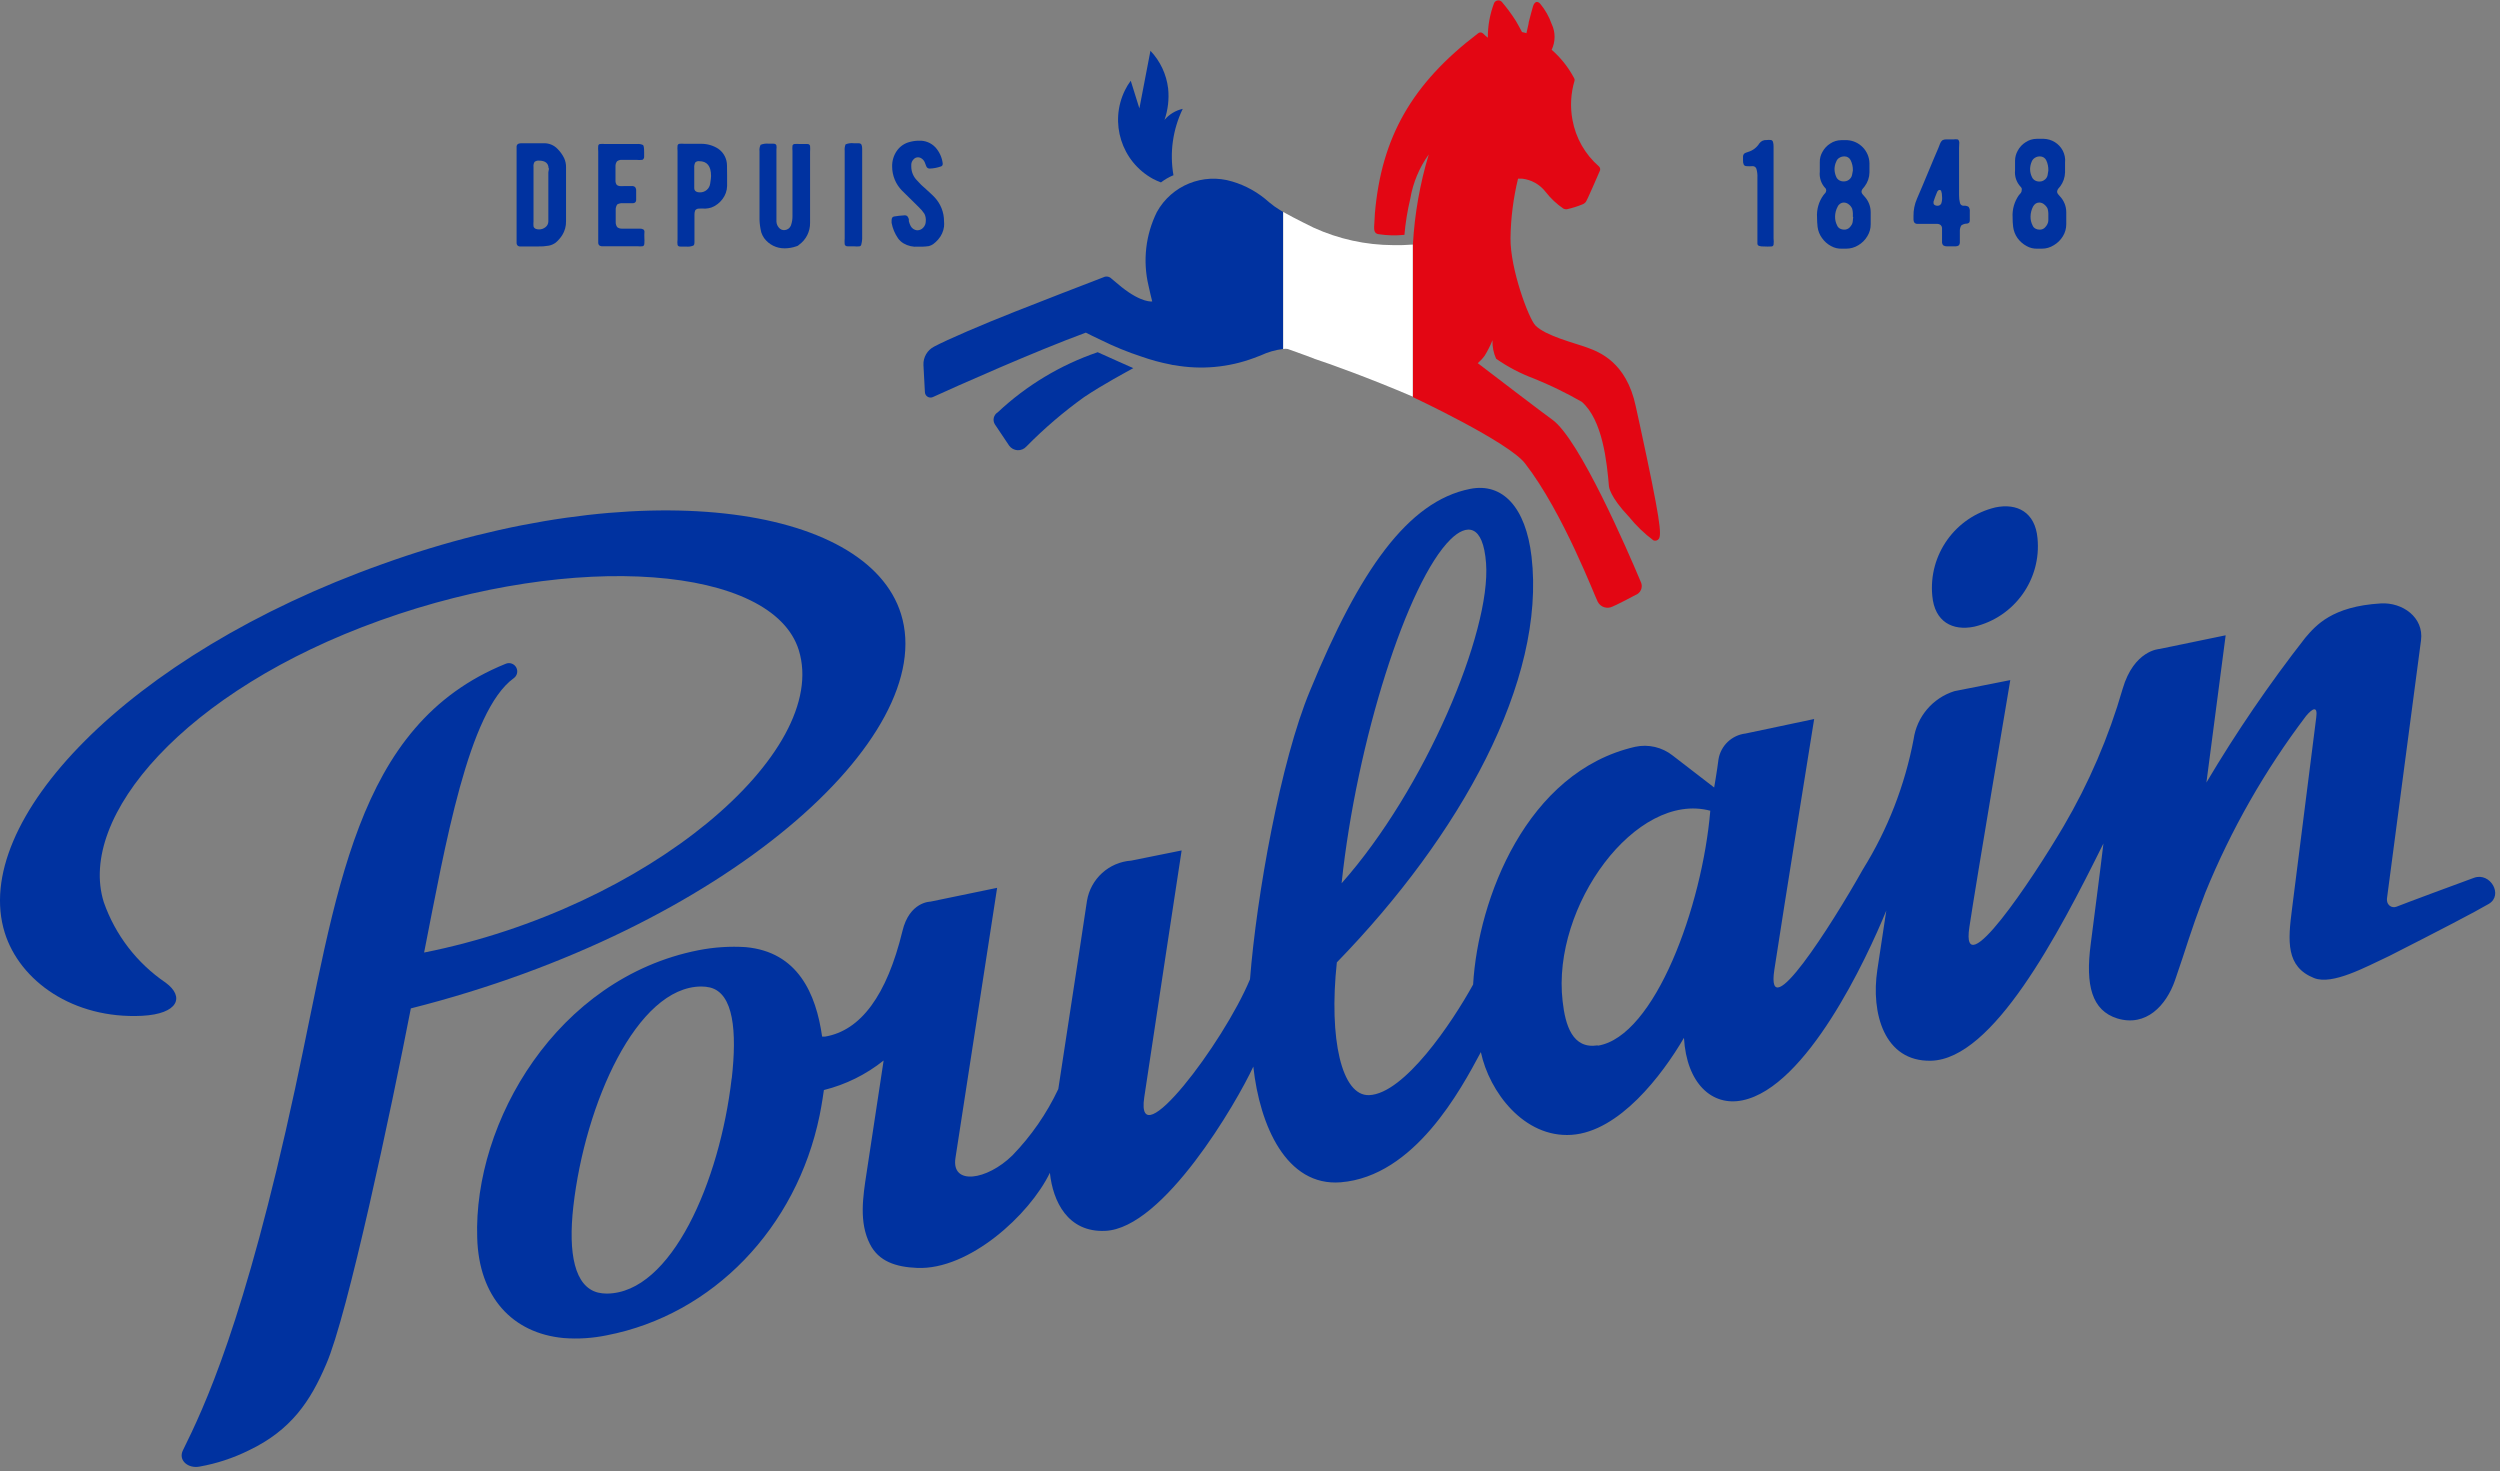
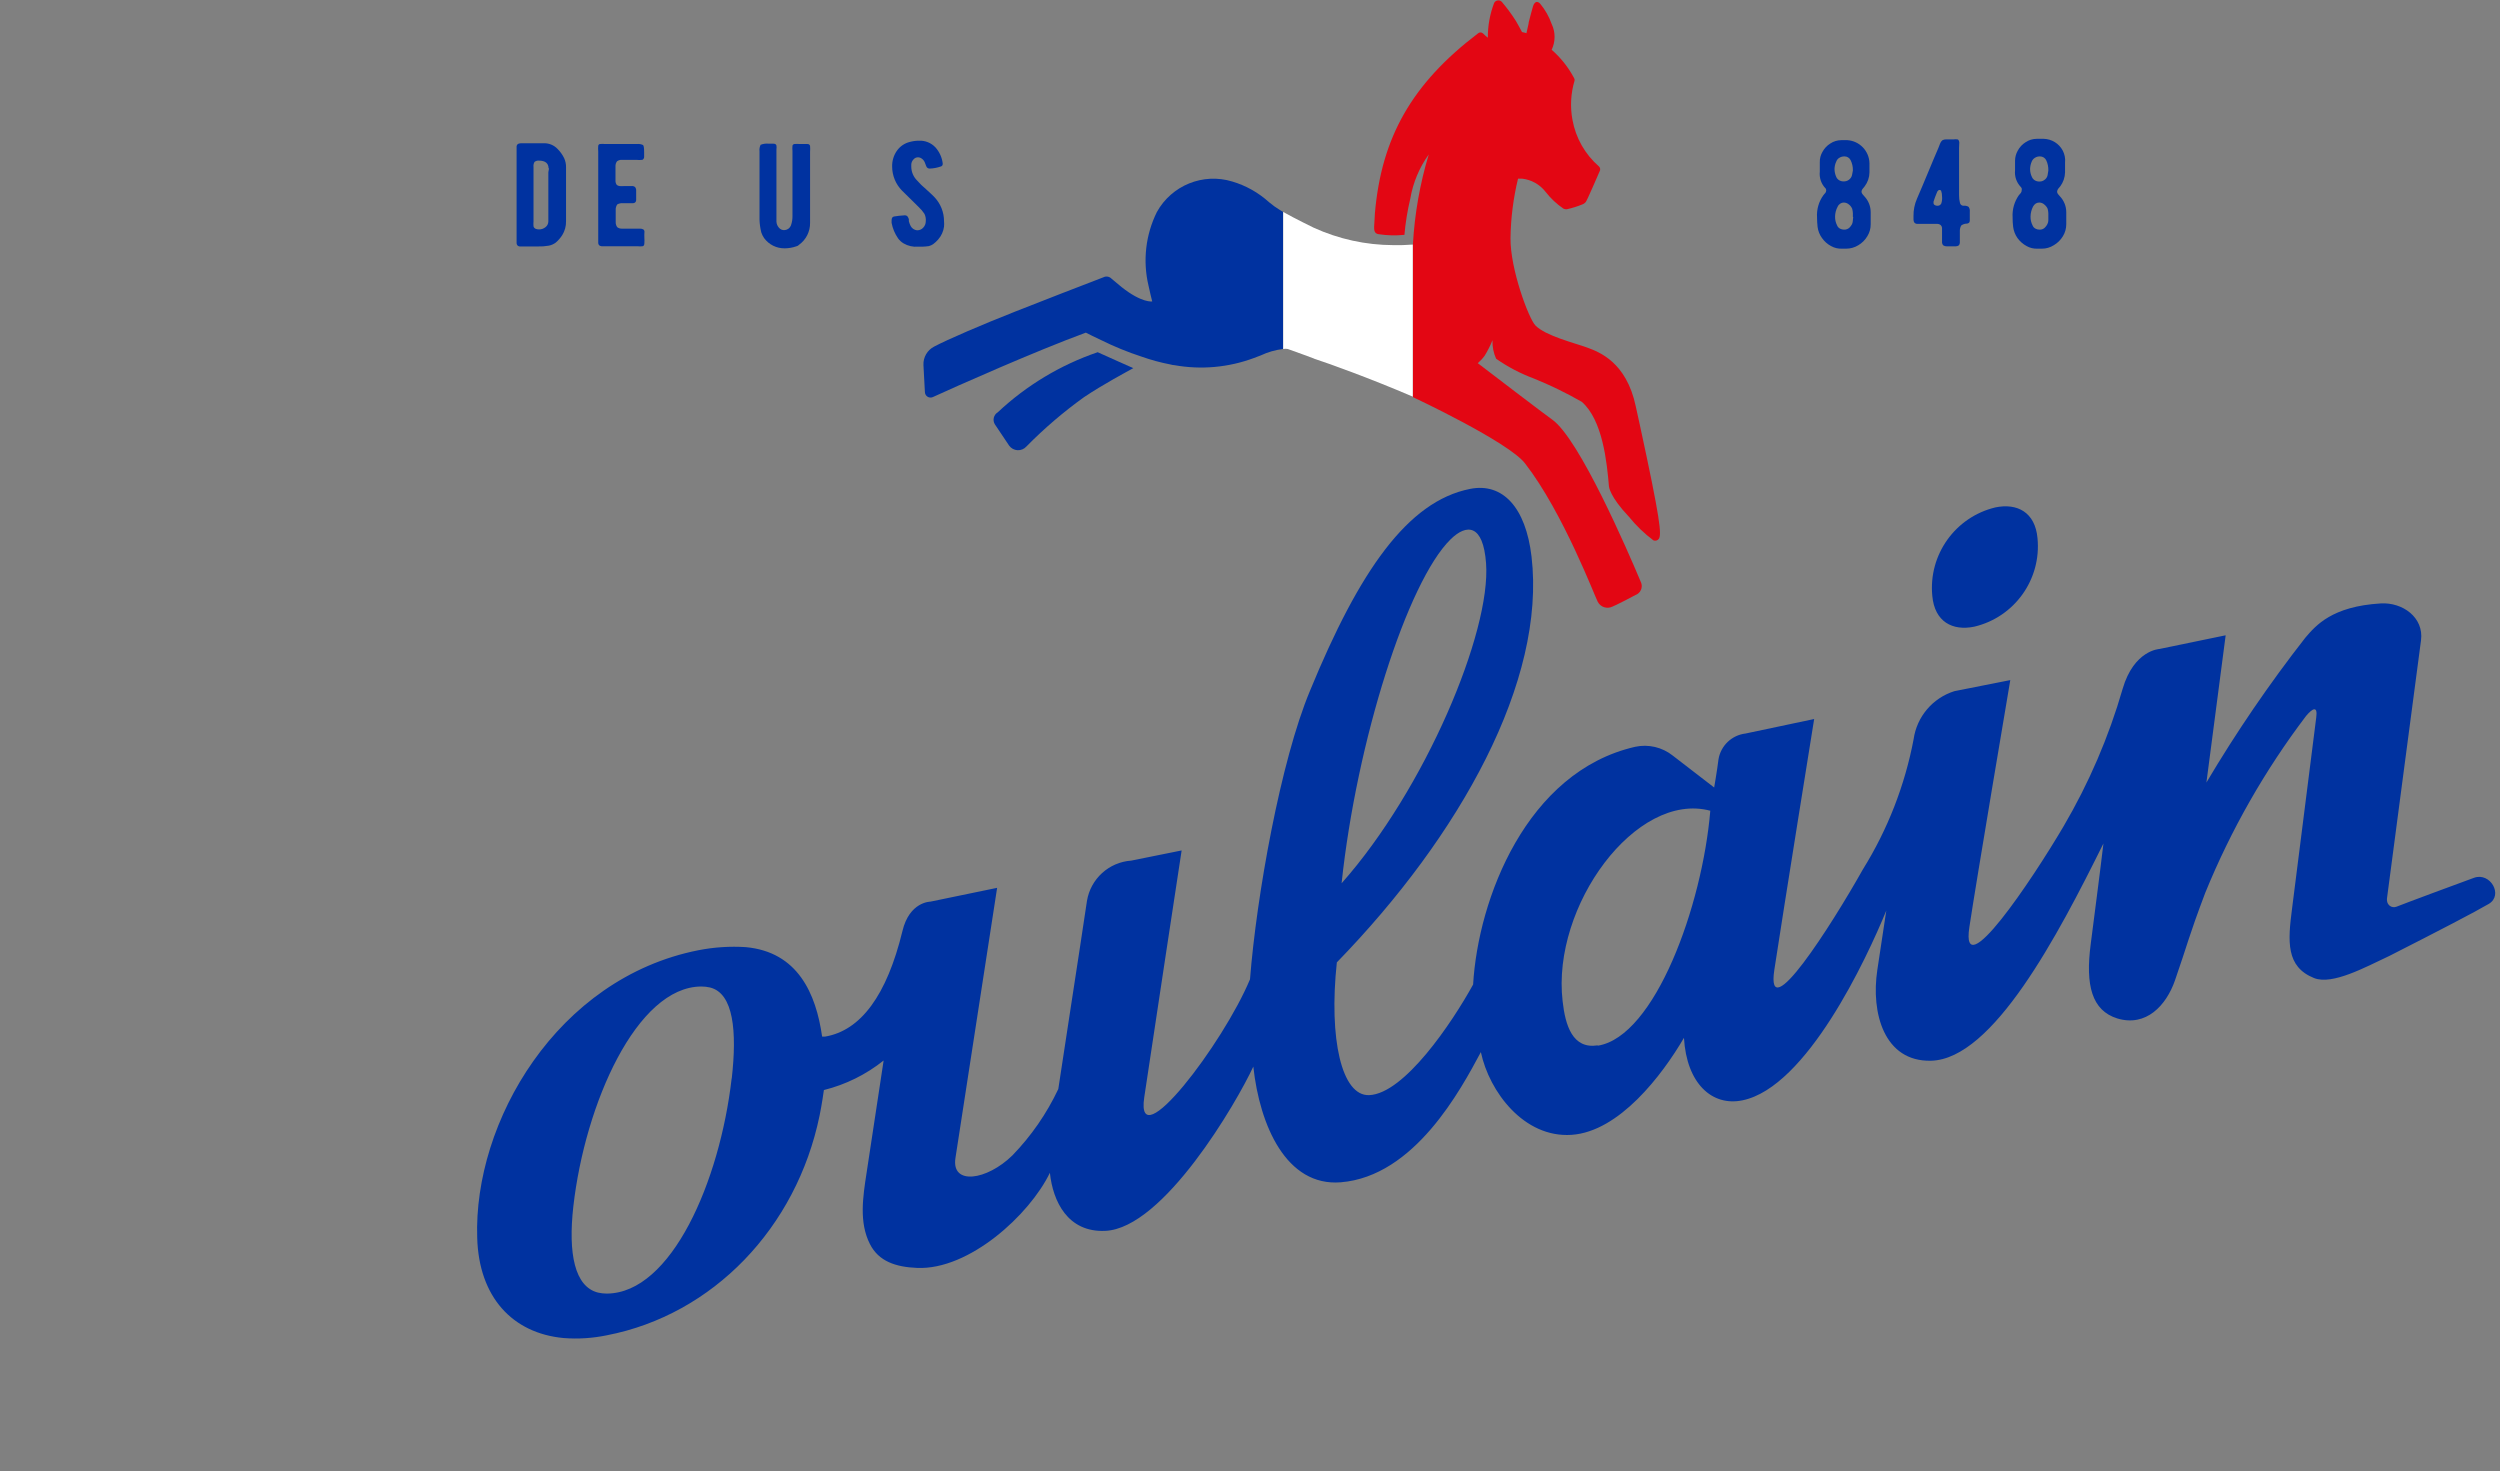
<svg xmlns="http://www.w3.org/2000/svg" width="226px" height="133px" viewBox="0 0 226 133" version="1.1">
  <rect x="0" y="0" width="226" height="133" fill="#808080" stroke="none" />
  <title>logo</title>
  <g id="Page-1" stroke="none" stroke-width="1" fill="none" fill-rule="evenodd">
    <g id="logo">
      <path d="M178.48,56.65 C182.117,55.787 184.556,52.37 184.19,48.65 C183.98,46.31 182.36,45.46 180.38,45.87 C176.75,46.741 174.318,50.155 174.68,53.87 C174.89,56.21 176.51,57.06 178.48,56.65 Z" id="Path" fill="#0032A0" fill-rule="nonzero" />
-       <path d="M34.55,51 C11.5,59.21 -2.7,74.28 0.43,84.32 C1.79,88.68 6.61,92.13 12.83,91.83 C16.13,91.66 16.72,90.11 14.97,88.83 C12.374,87.065 10.415,84.513 9.38,81.55 C6.98,73.84 16.67,62.42 34.38,56.08 C52.09,49.74 69.84,51.16 72.21,58.77 C75.07,68 58.64,82.06 38.34,86.11 C40.25,76.41 42.34,64.27 46.44,61.31 C46.752,61.091 46.85,60.674 46.668,60.339 C46.487,60.004 46.083,59.858 45.73,60 C32,65.55 30.47,80.86 26.68,98.4 C22.11,119.6 18.41,127.31 16.54,131.1 C16.08,132.02 17.02,132.78 18.04,132.58 C19.582,132.306 21.077,131.814 22.48,131.12 C26.33,129.29 28.08,126.63 29.48,123.34 C31.41,118.98 35.39,100.17 37.14,91.16 C65.49,84 84.92,66.61 81.45,55.5 C78.36,45.58 57.6,42.7 34.55,51 Z" id="Path" fill="#0032A0" fill-rule="nonzero" />
      <path d="M223.66,79.35 C223.17,79.52 217.08,81.78 216.66,81.96 C216.24,82.14 215.66,81.84 215.8,81.09 C216.15,78.36 218.52,60.51 218.86,57.88 C219.13,55.82 217.19,54.43 215.22,54.55 C210.81,54.81 209.34,56.55 208.4,57.65 C205.144,61.818 202.158,66.19 199.46,70.74 L201.2,57.43 L195.2,58.67 C195.2,58.67 192.91,58.78 191.89,62.26 C190.634,66.617 188.836,70.8 186.54,74.71 C183.66,79.61 177.21,89.21 178.03,83.82 C178.64,79.75 181.73,61.48 181.73,61.48 L176.68,62.48 C174.714,63.097 173.278,64.789 172.99,66.83 C172.199,71.003 170.643,74.994 168.4,78.6 C165.52,83.72 159.59,93 160.4,87.67 C161.21,82.34 164,65 164,65 L157.8,66.31 C156.552,66.455 155.552,67.41 155.35,68.65 C155.23,69.65 154.96,71.19 154.96,71.19 L151.21,68.3 C150.255,67.544 149.011,67.254 147.82,67.51 C138,69.76 133.62,81.26 133.17,89 C131.24,92.5 126.95,98.86 123.78,99 C121.29,99.11 120.11,93.93 120.85,87 C132.01,75.52 139.77,61.55 138.45,50.31 C137.93,45.87 135.84,43.6 132.88,44.2 C127.26,45.32 122.88,51.6 118.43,62.43 C115.77,68.78 113.59,81 113,88.53 C110.57,94.36 102.61,104.8 103.44,99.2 C104.12,94.6 106.82,76.88 106.82,76.88 L102.26,77.8 C100.241,77.941 98.585,79.452 98.26,81.45 C97.5,86.57 95.92,96.71 95.67,98.45 C94.626,100.665 93.224,102.692 91.52,104.45 C89.21,106.71 86,107.18 86.37,104.7 C86.88,101.36 90.14,80.26 90.14,80.26 L84.1,81.51 C84.1,81.51 82.21,81.51 81.58,84.17 C80.17,89.98 77.81,93.17 74.58,93.71 L74.32,93.71 C73.77,89.82 72.12,86.05 67.41,85.62 C65.981,85.529 64.545,85.624 63.14,85.9 C50.36,88.42 42.79,101.43 43.14,111.9 C43.29,117.25 46.32,120.53 50.96,120.96 C52.265,121.061 53.578,120.976 54.86,120.71 C64.45,118.85 72,111 74.09,100.85 C74.3,99.85 74.48,98.54 74.48,98.54 C76.451,98.049 78.293,97.138 79.88,95.87 C79.88,95.87 78.48,105.06 78.34,106.02 C78,108.23 77.65,110.51 78.64,112.46 C79.43,114.03 80.98,114.54 82.91,114.62 C87.6,114.82 93.07,109.83 94.91,106.02 C95.18,108.6 96.52,111.42 99.91,111.27 C105.18,111.05 111.79,99.68 113.3,96.42 C113.88,101.78 116.3,107.27 121.2,106.88 C127.88,106.34 132.05,98.51 133.87,95.11 C134.63,98.7 137.77,102.88 142.07,102.59 C146.37,102.3 150.25,97.21 152.23,93.82 C152.47,97.94 154.76,100.04 157.52,99.47 C163.32,98.28 168.74,86.68 170.52,82.32 C170.33,83.58 169.95,86.11 169.71,87.68 C169.12,91.58 170.33,95.99 174.56,95.89 C180.16,95.76 186.03,84.57 190.15,76.25 C189.89,78.49 189.31,82.92 189,85.35 C188.51,89.08 189.1,91.35 191.41,92.07 C194.01,92.85 195.83,90.9 196.62,88.62 C197.8,85.22 197.81,84.8 199.35,80.72 C201.679,75.012 204.745,69.633 208.47,64.72 C209.06,64.02 209.53,63.78 209.39,64.84 L207.2,82.15 C206.82,85.08 206.63,87.4 209.2,88.42 C210.86,89.07 213.85,87.42 215.99,86.42 C220.28,84.24 223.79,82.42 224.99,81.71 C226.32,80.92 225.13,78.83 223.66,79.35 Z M131.14,48.75 C132.6,47.32 134.08,47.39 134.34,50.92 C134.8,57.11 128.85,71.31 121.28,79.85 C122.64,67 127.24,52.56 131.14,48.75 L131.14,48.75 Z M66.14,97.5 C65.07,106.81 60.69,116.9 54.86,116.94 C54.591,116.941 54.322,116.911 54.06,116.85 C51.95,116.32 51.35,113.33 51.83,109.06 C52.89,99.75 57.57,89.21 63.39,89.18 C63.659,89.179 63.928,89.209 64.19,89.27 C66.32,89.8 66.63,93.24 66.15,97.5 L66.14,97.5 Z M144.43,94.5 C142.15,94.86 141.5,92.68 141.26,90.5 C140.26,81.91 147.9,71.5 154.61,73.29 C153.89,81.91 149.6,93.71 144.44,94.53 L144.43,94.5 Z" id="Shape" fill="#0032A0" />
      <path d="M51,14.3 C51.12,14.564 51.178,14.851 51.17,15.14 L51.17,20 C51.179,20.441 51.061,20.875 50.83,21.25 C50.669,21.505 50.47,21.734 50.24,21.93 C50.051,22.071 49.832,22.167 49.6,22.21 C49.27,22.267 48.935,22.29 48.6,22.28 L47.06,22.28 C46.963,22.292 46.865,22.263 46.79,22.2 C46.739,22.145 46.707,22.075 46.7,22 C46.7,21.91 46.7,21.73 46.7,21.47 L46.7,13.24 C46.705,13.139 46.762,13.049 46.85,13 C46.955,12.959 47.068,12.942 47.18,12.95 L49.18,12.95 C49.64,12.941 50.083,13.126 50.4,13.46 C50.646,13.704 50.849,13.988 51,14.3 L51,14.3 Z M49.59,15.22 C49.59,14.75 49.27,14.52 48.72,14.52 C48.576,14.506 48.432,14.549 48.32,14.64 C48.239,14.779 48.207,14.941 48.23,15.1 L48.23,20 C48.216,20.156 48.216,20.314 48.23,20.47 C48.263,20.572 48.34,20.653 48.44,20.69 C48.533,20.724 48.631,20.741 48.73,20.74 C48.945,20.742 49.154,20.668 49.32,20.53 C49.48,20.405 49.572,20.213 49.57,20.01 L49.57,15.58 C49.598,15.461 49.618,15.341 49.63,15.22 L49.59,15.22 Z" id="Shape" fill="#0032A0" fill-rule="nonzero" />
      <path d="M58.25,21.46 C58.264,21.643 58.264,21.827 58.25,22.01 C58.25,22.15 58.19,22.24 58.09,22.26 C57.937,22.28 57.783,22.28 57.63,22.26 L54.71,22.26 L54.38,22.26 C54.304,22.252 54.232,22.224 54.17,22.18 C54.117,22.127 54.085,22.055 54.08,21.98 C54.08,21.9 54.08,21.7 54.08,21.4 L54.08,13.68 C54.064,13.514 54.064,13.346 54.08,13.18 C54.091,13.1 54.151,13.036 54.23,13.02 C54.39,13.004 54.55,13.004 54.71,13.02 L57.59,13.02 C57.775,12.999 57.962,13.03 58.13,13.11 C58.2,13.17 58.23,13.39 58.23,13.76 C58.23,13.97 58.23,14.12 58.23,14.2 C58.23,14.28 58.16,14.43 58.06,14.45 C57.884,14.472 57.706,14.472 57.53,14.45 L56.22,14.45 C56.063,14.441 55.907,14.487 55.78,14.58 C55.687,14.704 55.638,14.855 55.64,15.01 L55.64,15.57 C55.64,15.74 55.64,15.99 55.64,16.33 C55.634,16.47 55.676,16.608 55.76,16.72 C55.833,16.775 55.919,16.809 56.01,16.82 C56.153,16.833 56.297,16.833 56.44,16.82 L57.09,16.82 C57.205,16.805 57.32,16.837 57.41,16.91 C57.481,17.001 57.516,17.115 57.51,17.23 L57.51,17.58 C57.51,17.7 57.51,17.86 57.51,18.07 C57.516,18.149 57.487,18.228 57.432,18.285 C57.377,18.342 57.3,18.373 57.22,18.37 L56.33,18.37 C56.146,18.35 55.961,18.389 55.8,18.48 C55.694,18.635 55.644,18.823 55.66,19.01 C55.66,19.263 55.66,19.463 55.66,19.61 L55.66,20.1 C55.658,20.258 55.707,20.412 55.8,20.54 C55.927,20.633 56.083,20.679 56.24,20.67 L57.84,20.67 C57.943,20.664 58.047,20.685 58.14,20.73 C58.213,20.775 58.259,20.854 58.26,20.94 C58.24,21.12 58.25,21.27 58.25,21.46 Z" id="Path" fill="#0032A0" fill-rule="nonzero" />
-       <path d="M65.73,15.91 L65.73,16.81 C65.722,17.242 65.575,17.659 65.31,18 C65.056,18.343 64.709,18.607 64.31,18.76 C64.129,18.818 63.94,18.851 63.75,18.86 C63.557,18.845 63.363,18.845 63.17,18.86 C63.038,18.857 62.914,18.921 62.84,19.03 C62.799,19.142 62.779,19.261 62.78,19.38 C62.78,19.51 62.78,19.61 62.78,19.66 L62.78,21.75 C62.78,21.99 62.78,22.14 62.68,22.2 C62.472,22.287 62.244,22.318 62.02,22.29 L61.5,22.29 C61.36,22.29 61.27,22.23 61.25,22.13 C61.229,21.971 61.229,21.809 61.25,21.65 L61.25,13.65 C61.234,13.49 61.234,13.33 61.25,13.17 C61.26,13.088 61.32,13.02 61.4,13 C61.56,12.984 61.72,12.984 61.88,13 L63.42,13 C63.952,13.002 64.472,13.154 64.92,13.44 C65.421,13.783 65.721,14.352 65.72,14.96 C65.72,14.96 65.73,15.28 65.73,15.91 Z M64.28,15.91 C64.28,15.01 63.92,14.57 63.2,14.57 C63.071,14.554 62.942,14.598 62.85,14.69 C62.777,14.835 62.746,14.998 62.76,15.16 L62.76,15.92 L62.76,15.92 L62.76,17 C62.76,17.26 62.95,17.39 63.28,17.39 C63.503,17.393 63.72,17.315 63.89,17.17 C64.061,17.025 64.171,16.822 64.2,16.6 C64.26,16.26 64.28,16 64.28,15.9 L64.28,15.91 Z" id="Shape" fill="#0032A0" fill-rule="nonzero" />
      <path d="M72.23,22.13 C72.174,22.198 72.096,22.244 72.01,22.26 C71.667,22.383 71.305,22.448 70.94,22.45 C70.208,22.461 69.515,22.119 69.08,21.53 C68.968,21.371 68.88,21.195 68.82,21.01 C68.727,20.637 68.673,20.255 68.66,19.87 L68.66,13.68 C68.635,13.478 68.67,13.273 68.76,13.09 C68.994,12.995 69.249,12.96 69.5,12.99 L69.93,12.99 C70.07,12.99 70.16,13.05 70.19,13.15 C70.207,13.269 70.207,13.391 70.19,13.51 L70.19,19.51 C70.19,19.76 70.19,19.93 70.19,20.03 C70.198,20.233 70.276,20.427 70.41,20.58 C70.539,20.743 70.744,20.827 70.95,20.8 C71.198,20.775 71.411,20.613 71.5,20.38 C71.602,20.095 71.649,19.793 71.64,19.49 L71.64,13.65 C71.624,13.49 71.624,13.33 71.64,13.17 C71.663,13.095 71.724,13.038 71.8,13.02 C71.963,13.005 72.127,13.005 72.29,13.02 L73,13.02 C73.108,13.012 73.206,13.084 73.23,13.19 C73.245,13.373 73.245,13.557 73.23,13.74 L73.23,20.14 C73.245,20.928 72.871,21.672 72.23,22.13 Z" id="Path" fill="#0032A0" fill-rule="nonzero" />
-       <path d="M77.86,22.11 C77.845,22.191 77.781,22.255 77.7,22.27 C77.54,22.286 77.38,22.286 77.22,22.27 L76.64,22.27 C76.48,22.27 76.39,22.2 76.36,22.09 C76.344,21.907 76.344,21.723 76.36,21.54 L76.36,13.63 C76.338,13.433 76.366,13.234 76.44,13.05 C76.677,12.952 76.936,12.917 77.19,12.95 L77.63,12.95 C77.77,12.95 77.86,13.02 77.89,13.11 C77.925,13.22 77.942,13.335 77.94,13.45 L77.94,21.61 C77.931,21.779 77.904,21.947 77.86,22.11 Z" id="Path" fill="#0032A0" fill-rule="nonzero" />
      <path d="M85.34,20 C85.355,20.163 85.355,20.327 85.34,20.49 C85.282,20.921 85.098,21.324 84.81,21.65 C84.676,21.807 84.525,21.947 84.36,22.07 C84.238,22.153 84.103,22.214 83.96,22.25 C83.768,22.277 83.574,22.294 83.38,22.3 L83,22.3 C82.54,22.339 82.078,22.234 81.68,22 C81.483,21.884 81.312,21.727 81.18,21.54 C80.892,21.122 80.694,20.649 80.6,20.15 C80.593,20.073 80.593,19.997 80.6,19.92 C80.6,19.71 80.68,19.59 80.83,19.57 C81.124,19.52 81.422,19.486 81.72,19.47 C81.821,19.453 81.924,19.475 82.01,19.53 C82.079,19.612 82.13,19.707 82.16,19.81 C82.156,19.833 82.156,19.857 82.16,19.88 C82.162,19.917 82.162,19.953 82.16,19.99 C82.19,20.118 82.233,20.242 82.29,20.36 C82.399,20.622 82.647,20.8 82.93,20.82 C83.133,20.818 83.325,20.731 83.46,20.58 C83.607,20.426 83.689,20.222 83.69,20.01 C83.714,19.777 83.672,19.541 83.57,19.33 C83.419,19.103 83.241,18.894 83.04,18.71 L82.73,18.4 L81.53,17.22 C80.968,16.641 80.652,15.867 80.65,15.06 C80.636,14.537 80.794,14.024 81.1,13.6 C81.379,13.215 81.787,12.942 82.25,12.83 C82.514,12.758 82.786,12.721 83.06,12.72 C83.629,12.688 84.183,12.912 84.57,13.33 C84.926,13.73 85.153,14.229 85.22,14.76 L85.22,14.82 C85.228,14.928 85.156,15.026 85.05,15.05 C84.728,15.163 84.391,15.227 84.05,15.24 C83.906,15.247 83.775,15.157 83.73,15.02 L83.6,14.68 C83.544,14.544 83.45,14.426 83.33,14.34 C83.232,14.266 83.113,14.224 82.99,14.22 C82.837,14.219 82.691,14.285 82.59,14.4 C82.466,14.522 82.391,14.686 82.38,14.86 C82.373,14.937 82.373,15.013 82.38,15.09 C82.389,15.544 82.571,15.977 82.89,16.3 C83.141,16.589 83.415,16.856 83.71,17.1 C84.18,17.52 84.44,17.78 84.51,17.86 C85.045,18.444 85.341,19.208 85.34,20 L85.34,20 Z" id="Path" fill="#0032A0" fill-rule="nonzero" />
-       <path d="M160.33,13.25 L160.33,21.56 C160.353,21.746 160.353,21.934 160.33,22.12 C160.315,22.213 160.234,22.281 160.14,22.28 C159.907,22.295 159.673,22.295 159.44,22.28 C159.298,22.289 159.156,22.272 159.02,22.23 C158.926,22.199 158.865,22.109 158.87,22.01 C158.87,21.81 158.87,21.63 158.87,21.47 L158.87,16.05 C158.884,15.784 158.854,15.517 158.78,15.26 C158.731,15.11 158.587,15.012 158.43,15.02 C158.25,15.036 158.07,15.036 157.89,15.02 C157.789,15.027 157.692,14.977 157.64,14.89 C157.587,14.778 157.563,14.654 157.57,14.53 C157.57,14.36 157.57,14.22 157.57,14.12 C157.582,13.967 157.691,13.838 157.84,13.8 L158.04,13.73 C158.455,13.607 158.81,13.336 159.04,12.97 C159.186,12.758 159.434,12.64 159.69,12.66 L159.69,12.66 C159.833,12.641 159.977,12.641 160.12,12.66 C160.198,12.687 160.258,12.75 160.28,12.83 C160.317,12.967 160.334,13.108 160.33,13.25 Z" id="Path" fill="#0032A0" fill-rule="nonzero" />
      <path d="M169,14.71 L169,15.59 C168.993,16.042 168.842,16.479 168.57,16.84 L168.41,17.04 C168.334,17.118 168.288,17.221 168.28,17.33 C168.284,17.407 168.312,17.48 168.36,17.54 L168.54,17.75 C168.906,18.136 169.11,18.648 169.11,19.18 L169.11,20.27 C169.115,20.651 169.011,21.026 168.81,21.35 C168.611,21.689 168.329,21.971 167.99,22.17 C167.662,22.372 167.285,22.48 166.9,22.48 L166.52,22.48 C166.171,22.497 165.824,22.414 165.52,22.24 C165.197,22.067 164.92,21.82 164.71,21.52 C164.494,21.226 164.357,20.882 164.31,20.52 C164.278,20.228 164.261,19.934 164.26,19.64 C164.215,18.926 164.42,18.219 164.84,17.64 L164.92,17.54 L165.02,17.43 C165.062,17.364 165.087,17.288 165.09,17.21 C165.089,17.142 165.068,17.076 165.03,17.02 C165.02,17.013 165.01,17.006 165,17 C164.63,16.601 164.451,16.061 164.51,15.52 C164.51,15.31 164.51,15.17 164.51,15.08 C164.517,14.937 164.517,14.793 164.51,14.65 C164.503,14.327 164.586,14.008 164.75,13.73 C164.914,13.423 165.155,13.165 165.45,12.98 C165.745,12.78 166.093,12.672 166.45,12.67 L167,12.67 C168.104,12.742 168.971,13.644 169,14.75 L169,14.71 Z M167.5,15.42 C167.512,15.091 167.44,14.764 167.29,14.47 C167.186,14.263 166.972,14.135 166.74,14.14 C166.574,14.134 166.41,14.179 166.27,14.27 C166.144,14.345 166.049,14.462 166,14.6 C165.898,14.813 165.844,15.044 165.84,15.28 C165.842,15.529 165.897,15.774 166,16 C166.056,16.126 166.151,16.231 166.27,16.3 C166.392,16.368 166.53,16.403 166.67,16.4 C166.834,16.404 166.996,16.355 167.13,16.26 C167.274,16.159 167.377,16.01 167.42,15.84 L167.5,15.42 Z M167.5,19.61 C167.5,19.54 167.5,19.43 167.5,19.27 C167.493,19.138 167.473,19.008 167.44,18.88 C167.381,18.732 167.284,18.601 167.16,18.5 C167.028,18.38 166.858,18.313 166.68,18.31 C166.57,18.309 166.462,18.34 166.37,18.4 C166.266,18.465 166.182,18.559 166.13,18.67 C165.975,18.952 165.892,19.268 165.89,19.59 C165.887,19.868 165.952,20.143 166.08,20.39 C166.13,20.511 166.223,20.611 166.34,20.67 C166.451,20.729 166.574,20.76 166.7,20.76 C166.901,20.77 167.095,20.689 167.23,20.54 C167.307,20.451 167.374,20.353 167.43,20.25 C167.473,20.142 167.497,20.027 167.5,19.91 C167.52,19.76 167.53,19.66 167.53,19.61 L167.5,19.61 Z" id="Shape" fill="#0032A0" fill-rule="nonzero" />
      <path d="M177.1,13.37 L177.1,17.66 C177.096,17.889 177.123,18.118 177.18,18.34 C177.21,18.497 177.351,18.608 177.51,18.6 C177.667,18.579 177.827,18.614 177.96,18.7 C178.048,18.821 178.087,18.971 178.07,19.12 C178.07,19.57 178.07,19.83 178.07,19.91 C178.076,19.988 178.055,20.066 178.01,20.13 C177.945,20.185 177.865,20.216 177.78,20.22 L177.78,20.22 L177.72,20.22 C177.564,20.235 177.415,20.294 177.29,20.39 C177.21,20.537 177.169,20.702 177.17,20.87 L177.17,21.38 C177.17,21.63 177.17,21.82 177.17,21.94 C177.169,22.028 177.137,22.113 177.08,22.18 C176.997,22.236 176.9,22.268 176.8,22.27 L176,22.27 C175.883,22.274 175.768,22.243 175.67,22.18 C175.591,22.093 175.551,21.977 175.56,21.86 L175.56,21.09 C175.56,20.84 175.56,20.68 175.56,20.6 C175.553,20.514 175.518,20.434 175.46,20.37 C175.374,20.288 175.259,20.241 175.14,20.24 L174.59,20.24 L173.35,20.24 C173.247,20.245 173.146,20.209 173.07,20.14 C173.009,20.056 172.977,19.954 172.98,19.85 L172.98,19.55 C172.969,19 173.078,18.454 173.3,17.95 C173.4,17.73 173.92,16.51 174.84,14.29 C175.17,13.53 175.35,13.1 175.38,12.99 C175.421,12.87 175.493,12.762 175.59,12.68 C175.691,12.625 175.805,12.598 175.92,12.6 L176.12,12.6 L176.36,12.6 L176.62,12.6 C176.729,12.584 176.841,12.584 176.95,12.6 C177.04,12.6 177.1,12.72 177.12,12.87 L177.1,13.37 Z M175.56,17.76 C175.564,17.587 175.537,17.414 175.48,17.25 C175.451,17.2 175.398,17.169 175.34,17.17 C175.283,17.163 175.228,17.19 175.2,17.24 L175.13,17.32 C174.97,17.7 174.86,18 174.79,18.23 L174.79,18.34 C174.786,18.417 174.824,18.49 174.89,18.53 C174.96,18.578 175.045,18.603 175.13,18.6 C175.28,18.615 175.424,18.535 175.49,18.4 C175.56,18.194 175.584,17.976 175.56,17.76 L175.56,17.76 Z" id="Shape" fill="#0032A0" fill-rule="nonzero" />
      <path d="M186.68,14.71 L186.68,15.59 C186.668,16.041 186.518,16.477 186.25,16.84 L186.08,17.04 C186.01,17.121 185.968,17.223 185.96,17.33 C185.964,17.407 185.992,17.48 186.04,17.54 L186.22,17.75 C186.586,18.136 186.79,18.648 186.79,19.18 L186.79,20.27 C186.792,20.651 186.688,21.025 186.49,21.35 C186.287,21.689 186.002,21.971 185.66,22.17 C185.337,22.374 184.962,22.482 184.58,22.48 L184.2,22.48 C183.85,22.498 183.503,22.415 183.2,22.24 C182.876,22.064 182.596,21.818 182.38,21.52 C182.172,21.223 182.038,20.88 181.99,20.52 C181.953,20.228 181.936,19.934 181.94,19.64 C181.897,18.928 182.098,18.223 182.51,17.64 L182.6,17.54 L182.69,17.43 C182.737,17.366 182.761,17.289 182.76,17.21 C182.774,17.147 182.774,17.083 182.76,17.02 C182.735,16.968 182.701,16.921 182.66,16.88 C182.288,16.482 182.105,15.942 182.16,15.4 C182.16,15.19 182.16,15.05 182.16,14.96 C182.167,14.817 182.167,14.673 182.16,14.53 C182.162,14.207 182.248,13.89 182.41,13.61 C182.574,13.303 182.815,13.045 183.11,12.86 C183.405,12.66 183.753,12.552 184.11,12.55 L184.76,12.55 C185.479,12.57 186.132,12.975 186.47,13.61 C186.648,13.948 186.721,14.331 186.68,14.71 Z M185.17,15.42 C185.182,15.092 185.114,14.765 184.97,14.47 C184.862,14.266 184.65,14.139 184.42,14.14 C184.254,14.133 184.089,14.178 183.95,14.27 C183.824,14.347 183.726,14.463 183.67,14.6 C183.576,14.815 183.525,15.046 183.52,15.28 C183.519,15.533 183.577,15.783 183.69,16.01 C183.746,16.136 183.841,16.241 183.96,16.31 C184.082,16.379 184.22,16.414 184.36,16.41 C184.522,16.416 184.68,16.367 184.81,16.27 C184.957,16.172 185.061,16.022 185.1,15.85 L185.17,15.42 Z M185.17,19.61 C185.17,19.54 185.17,19.43 185.17,19.27 C185.163,19.138 185.143,19.008 185.11,18.88 C185.045,18.732 184.946,18.601 184.82,18.5 C184.691,18.377 184.519,18.309 184.34,18.31 C184.23,18.311 184.123,18.342 184.03,18.4 C183.93,18.471 183.848,18.563 183.79,18.67 C183.642,18.954 183.564,19.27 183.56,19.59 C183.557,19.868 183.622,20.143 183.75,20.39 C183.8,20.511 183.893,20.611 184.01,20.67 C184.12,20.73 184.244,20.761 184.37,20.76 C184.568,20.773 184.761,20.691 184.89,20.54 C184.97,20.453 185.037,20.356 185.09,20.25 C185.142,20.144 185.17,20.028 185.17,19.91 C185.17,19.76 185.17,19.66 185.17,19.61 L185.17,19.61 Z" id="Shape" fill="#0032A0" fill-rule="nonzero" />
      <path d="M90.2,37.27 C89.829,37.495 89.708,37.977 89.93,38.35 L91.23,40.29 C91.408,40.533 91.685,40.683 91.986,40.699 C92.287,40.714 92.578,40.594 92.78,40.37 C94.389,38.734 96.136,37.239 98,35.9 C99.78,34.71 101.86,33.61 102.45,33.28 C102.45,33.28 99.92,32.16 99.23,31.84 C95.868,32.988 92.79,34.839 90.2,37.27 L90.2,37.27 Z" id="Path" fill="#0032A0" fill-rule="nonzero" />
-       <path d="M104.23,16.17 C104.463,16.291 104.704,16.398 104.95,16.49 C105.297,16.225 105.677,16.006 106.08,15.84 C105.725,13.801 106.019,11.703 106.92,9.84 C106.275,9.983 105.695,10.334 105.27,10.84 C105.587,9.929 105.699,8.959 105.6,8 C105.447,6.721 104.886,5.525 104,4.59 L103,9.8 L102.22,7.3 C102.02,7.566 101.846,7.851 101.7,8.15 C100.26,11.07 101.376,14.605 104.23,16.17 L104.23,16.17 Z" id="Path" fill="#0032A0" fill-rule="nonzero" />
      <path d="M116,31.55 L116,19.16 L115.71,18.99 C115.358,18.777 115.024,18.536 114.71,18.27 C113.76,17.41 112.629,16.774 111.4,16.41 C108.76,15.602 105.915,16.754 104.58,19.17 C103.565,21.225 103.296,23.569 103.82,25.8 C103.91,26.26 104.16,27.25 104.16,27.25 C104.16,27.25 103.23,27.41 101.39,25.95 C100.95,25.6 100.68,25.34 100.48,25.19 C100.287,24.992 99.986,24.943 99.74,25.07 C98.46,25.55 93.67,27.42 91.84,28.14 C88.84,29.32 85.61,30.71 84.45,31.33 C83.827,31.648 83.447,32.301 83.48,33 L83.61,35.43 C83.61,35.601 83.696,35.762 83.838,35.856 C83.981,35.951 84.162,35.967 84.32,35.9 C86.32,34.98 93.61,31.74 98.16,30.07 C98.43,30.21 98.93,30.46 99.53,30.74 C100.715,31.328 101.942,31.829 103.2,32.24 L103.2,32.24 C104.054,32.542 104.93,32.78 105.82,32.95 C105.93,32.984 106.045,33.005 106.16,33.01 C108.567,33.443 111.047,33.222 113.34,32.37 L113.97,32.13 C114.602,31.832 115.277,31.636 115.97,31.55 L116,31.55 Z" id="Path" fill="#0032A0" fill-rule="nonzero" />
      <path d="M127.7,22.11 C127.118,22.156 126.534,22.173 125.95,22.16 C123.465,22.151 121.01,21.612 118.75,20.58 C118.75,20.58 117,19.73 116,19.16 L116,31.55 C116.138,31.52 116.282,31.52 116.42,31.55 L116.56,31.6 L117.86,32.07 C118.86,32.44 118.86,32.44 118.86,32.45 C120.01,32.82 123.79,34.17 127.72,35.86 L127.72,22.11 L127.7,22.11 Z" id="Path" fill="#FFFFFF" fill-rule="nonzero" />
      <path d="M148.26,38.5 C148.07,37.63 147.92,36.98 147.87,36.72 C147.02,32.72 144.56,31.82 143.48,31.42 C142.4,31.02 139.72,30.37 138.8,29.42 C138.19,28.79 136.52,24.31 136.55,21.53 C136.575,19.717 136.803,17.912 137.23,16.15 L137.6,16.15 C138.433,16.244 139.194,16.669 139.71,17.33 C140.171,17.928 140.724,18.448 141.35,18.87 C141.439,18.906 141.534,18.923 141.63,18.92 C142.112,18.814 142.583,18.667 143.04,18.48 C143.167,18.436 143.278,18.356 143.36,18.25 C143.47,18.13 144.48,15.77 144.61,15.48 C144.692,15.34 144.667,15.162 144.55,15.05 C143.291,13.959 142.444,12.47 142.15,10.83 C141.931,9.652 141.997,8.438 142.34,7.29 L142.34,7.15 L142.27,7.01 C141.76,6.059 141.083,5.209 140.27,4.5 C140.622,3.763 140.622,2.907 140.27,2.17 C140.033,1.496 139.677,0.869 139.22,0.32 C138.76,-0.12 138.58,0.59 138.58,0.59 C138.52,0.81 138.33,1.45 138.2,2 C138.2,2.17 138.07,2.57 137.99,3 C137.859,2.957 137.726,2.924 137.59,2.9 C137.43,2.61 137.22,2.19 137.04,1.9 C136.664,1.305 136.246,0.737 135.79,0.2 C135.696,0.072 135.536,0.009 135.38,0.04 C135.226,0.063 135.098,0.171 135.05,0.32 C134.68,1.308 134.494,2.355 134.5,3.41 C134.347,3.288 134.2,3.158 134.06,3.02 C133.933,2.902 133.737,2.902 133.61,3.02 C127.61,7.58 124.88,12.45 124.29,19.29 C124.29,19.62 124.23,20.12 124.22,20.52 C124.22,20.75 124.22,21.12 124.62,21.17 C125.394,21.29 126.181,21.31 126.96,21.23 C127.056,20.128 127.233,19.036 127.49,17.96 C127.735,16.517 128.307,15.149 129.16,13.96 C128.368,16.588 127.888,19.3 127.73,22.04 L127.73,35.9 C127.73,35.9 136.41,39.97 137.87,41.9 C141.33,46.36 144.24,54.09 144.44,54.41 C144.693,54.885 145.276,55.075 145.76,54.84 C146.09,54.71 147.31,54.08 148.04,53.69 C148.389,53.451 148.513,52.992 148.33,52.61 C147.15,49.8 142.78,39.69 140.33,37.94 C139.62,37.44 134.86,33.8 133.59,32.83 C133.822,32.632 134.03,32.407 134.21,32.16 C134.487,31.715 134.725,31.247 134.92,30.76 C134.9,31.335 135.013,31.906 135.25,32.43 C136.3,33.164 137.439,33.763 138.64,34.21 C140.14,34.815 141.597,35.524 143,36.33 C144.88,37.99 145.26,41.75 145.45,43.98 C145.45,43.98 145.51,44.88 147.26,46.72 C147.906,47.519 148.648,48.234 149.47,48.85 C149.646,48.923 149.849,48.865 149.96,48.71 C150.22,48.31 150.1,47 148.26,38.5 Z" id="Path" fill="#E30613" fill-rule="nonzero" />
    </g>
  </g>
</svg>